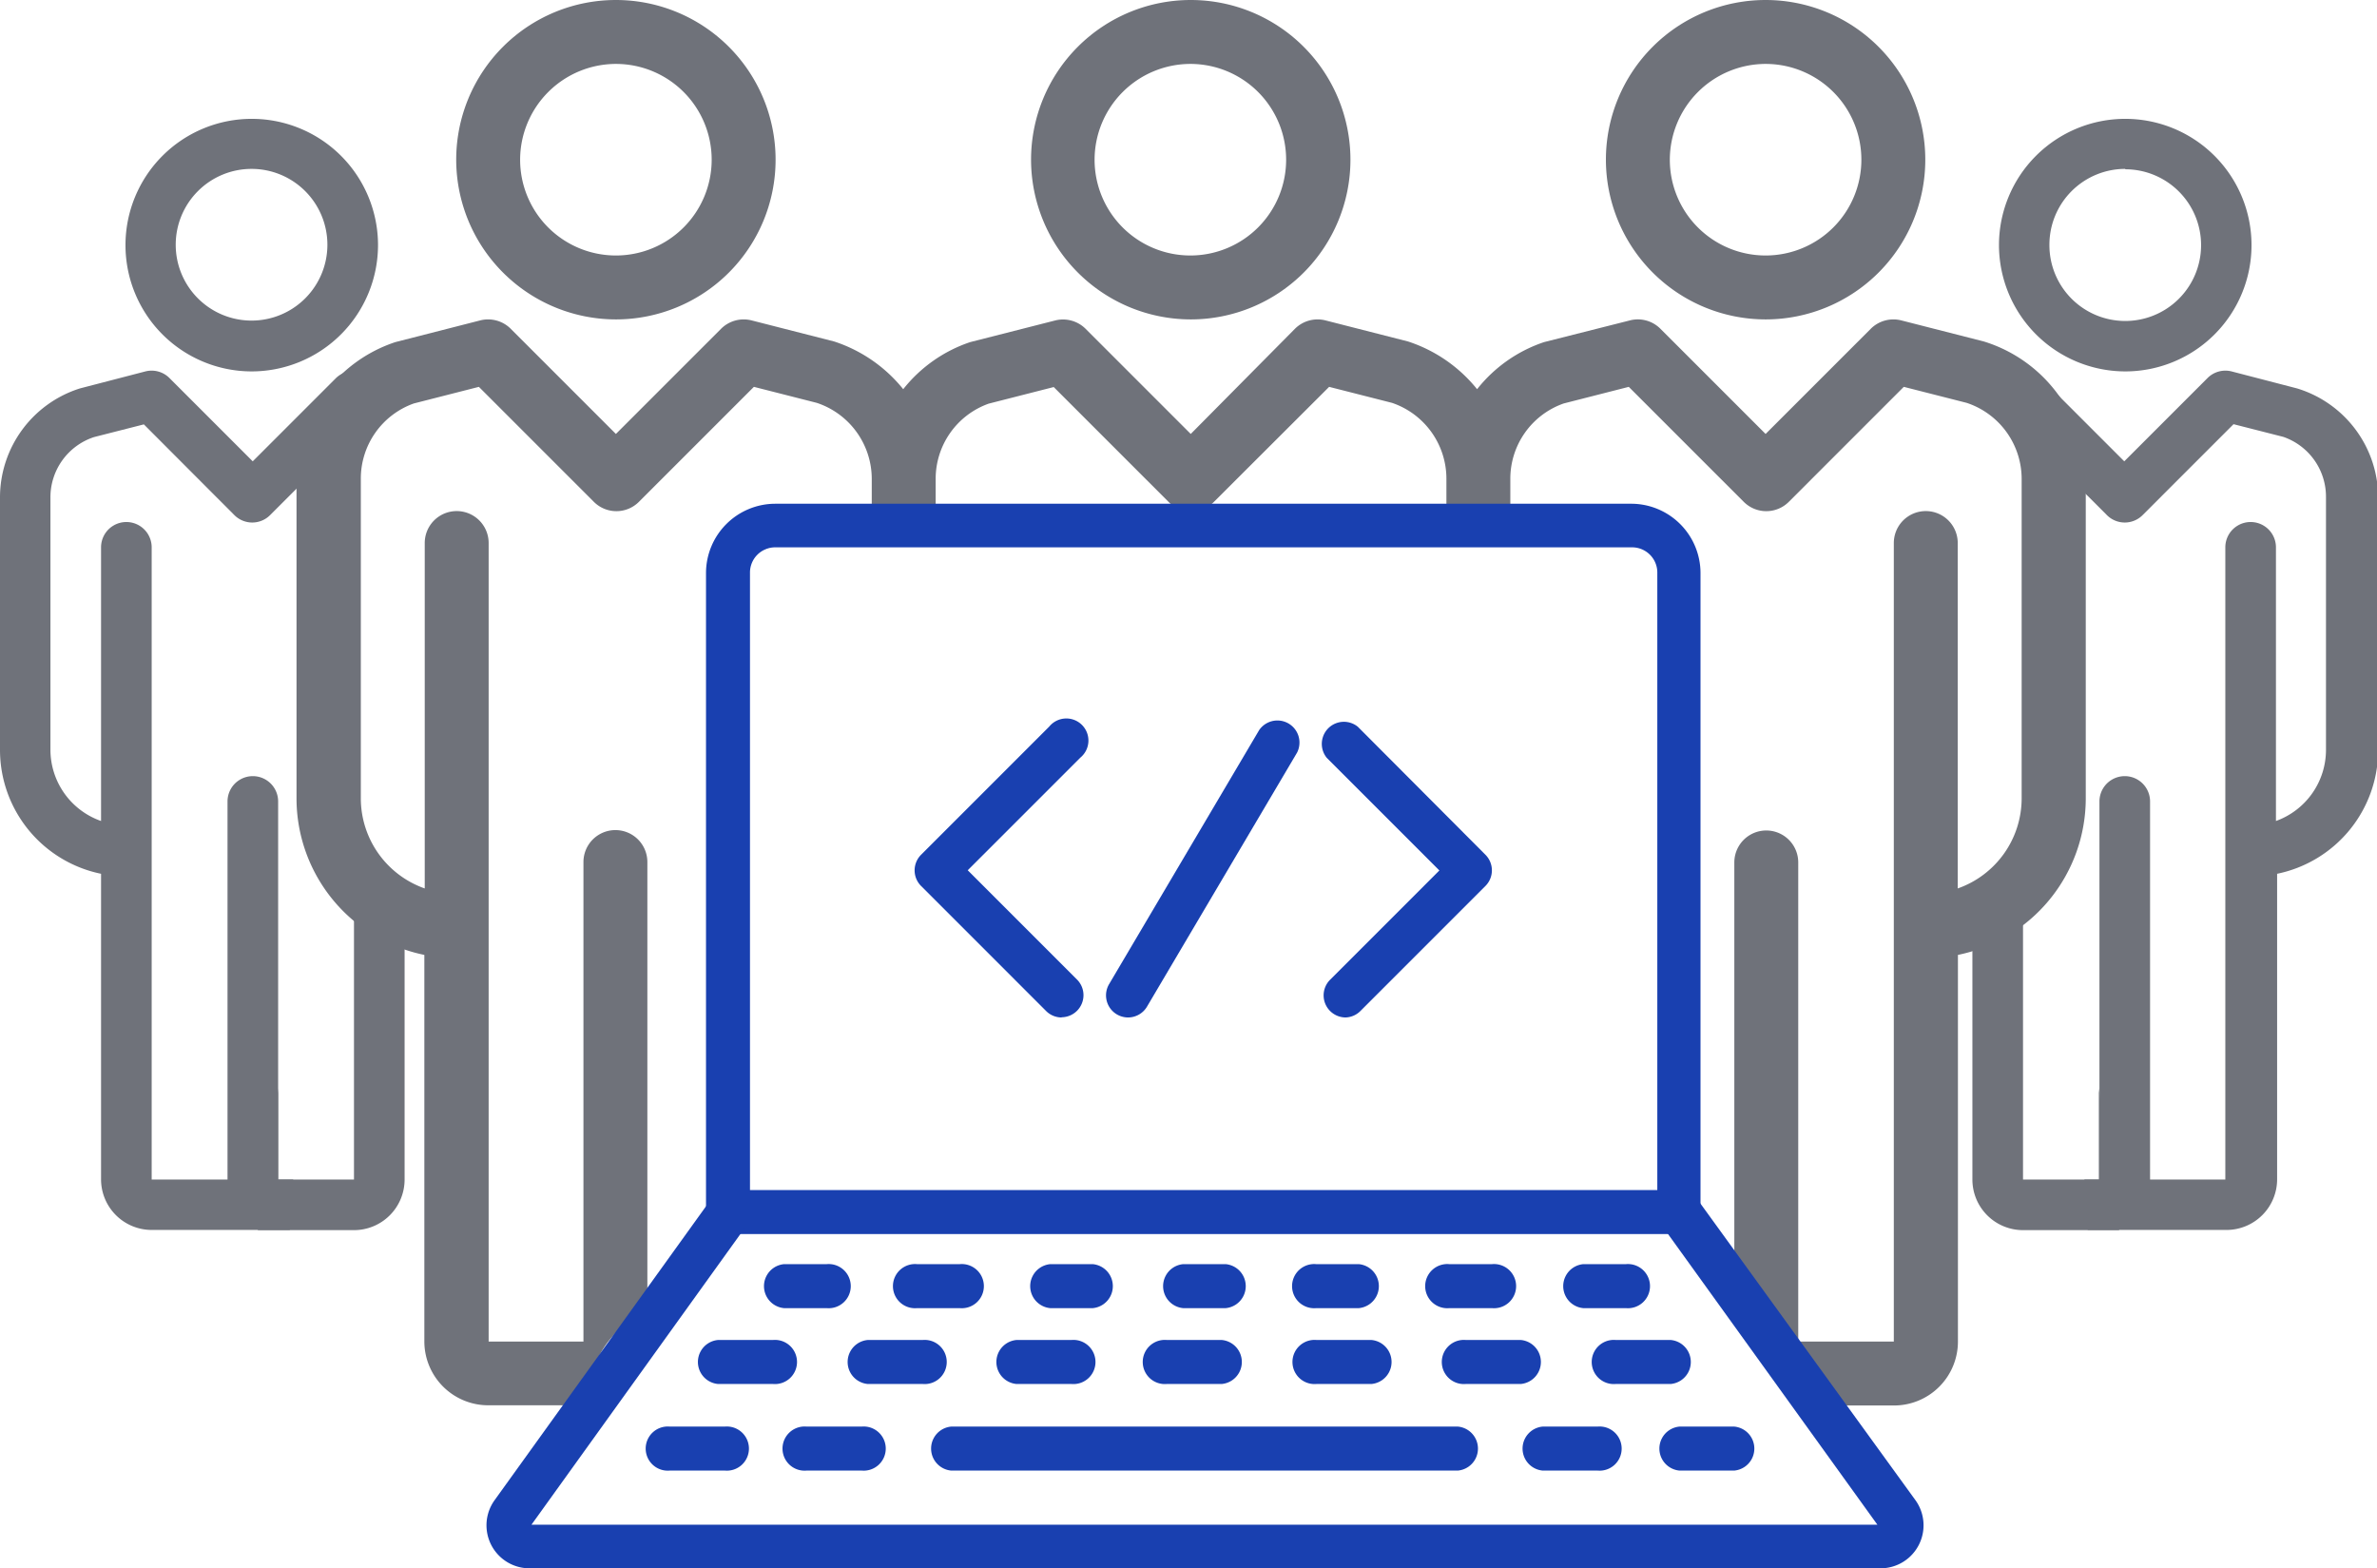
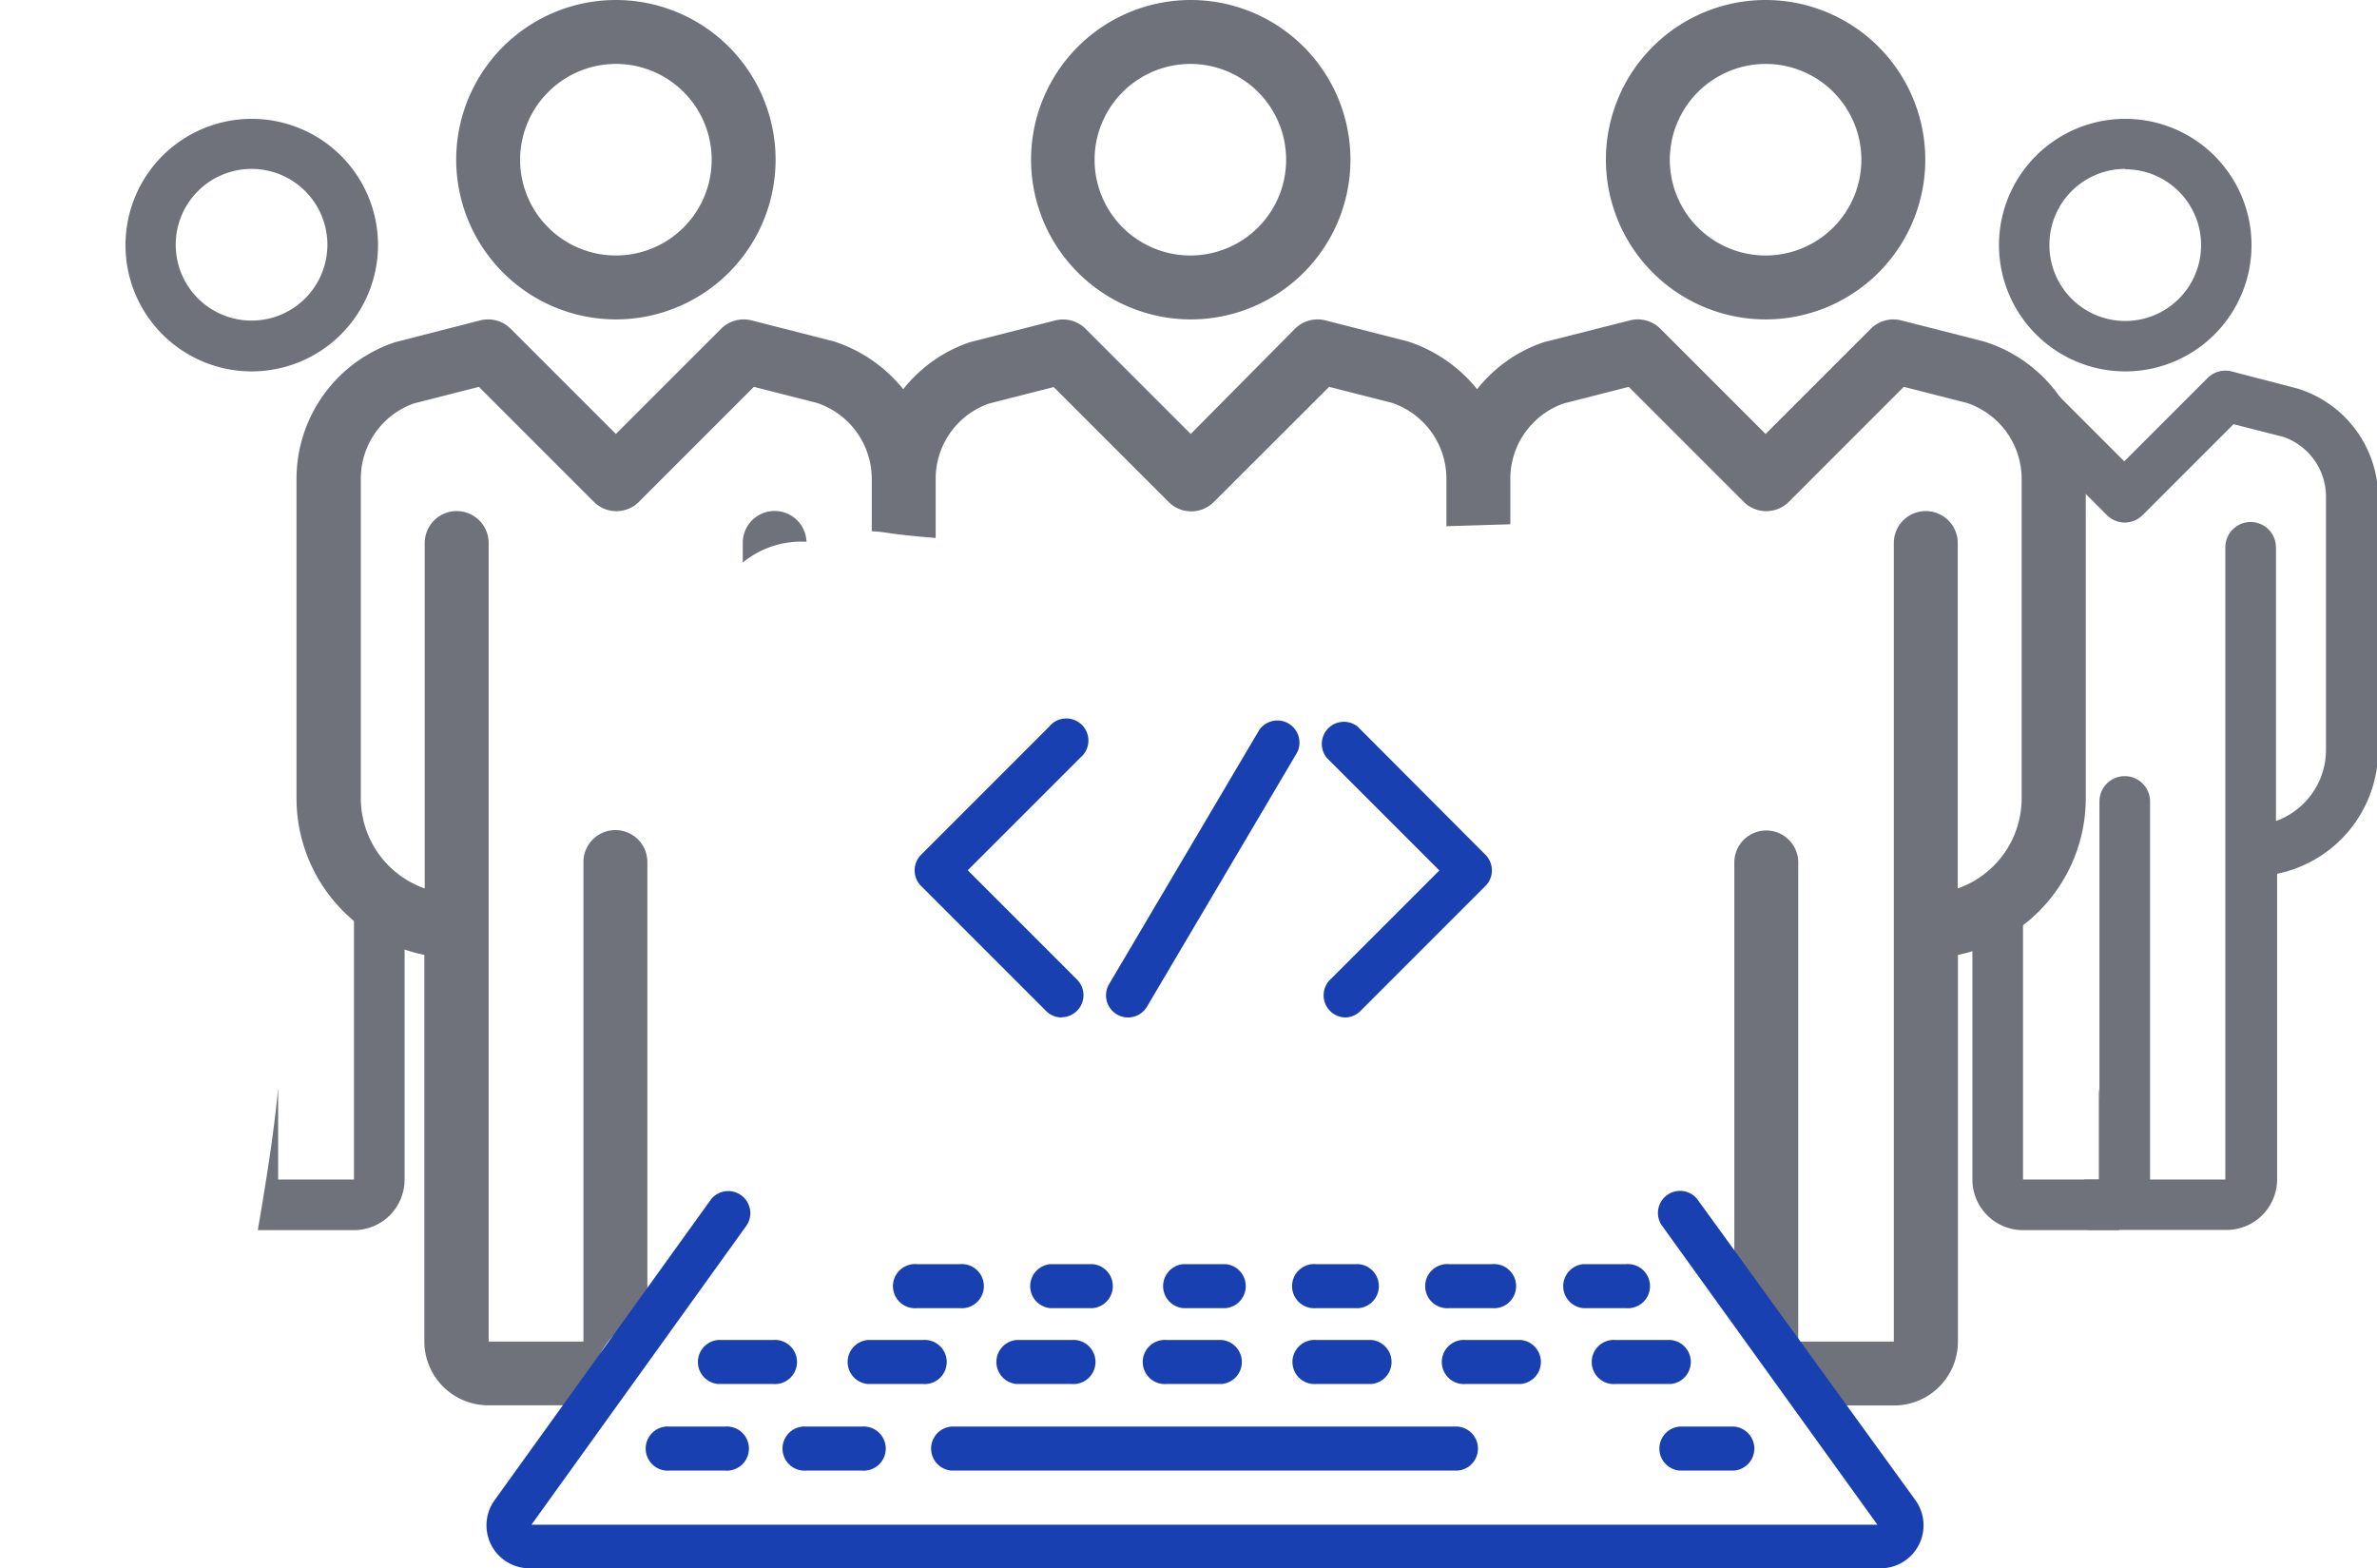
<svg xmlns="http://www.w3.org/2000/svg" viewBox="0 0 121.61 80.23">
  <defs>
    <style>.cls-1{fill:#6f727a;}.cls-2{fill:#1940b0;}</style>
  </defs>
  <title>Asset 15</title>
  <g id="Layer_2" data-name="Layer 2">
    <g id="Layer_2-2" data-name="Layer 2">
      <path class="cls-1" d="M90.33,16.34a8.17,8.17,0,1,0-8.17-8.17A8.18,8.18,0,0,0,90.33,16.34Zm0-13.07a4.9,4.9,0,1,1-4.9,4.9A4.91,4.91,0,0,1,90.33,3.27Z" />
      <path class="cls-1" d="M39.68,26.14A1.63,1.63,0,0,0,38,27.78v1a4.69,4.69,0,0,1,3.13-1.07h.13A1.63,1.63,0,0,0,39.68,26.14Z" />
      <path class="cls-1" d="M101.5,17.47l-4.23-1.08a1.64,1.64,0,0,0-1.56.43L90.33,22.2l-5.38-5.38a1.63,1.63,0,0,0-1.56-.43L79,17.5a7.33,7.33,0,0,0-3.43,2.41,7.54,7.54,0,0,0-3.53-2.44l-4.23-1.08a1.64,1.64,0,0,0-1.56.43L60.92,22.2l-5.38-5.38A1.64,1.64,0,0,0,54,16.39L49.64,17.5a7.34,7.34,0,0,0-3.43,2.41,7.54,7.54,0,0,0-3.53-2.44l-4.23-1.08a1.64,1.64,0,0,0-1.56.43L31.51,22.2l-5.38-5.38a1.64,1.64,0,0,0-1.56-.43L20.23,17.5a7.37,7.37,0,0,0-5.06,7V40.85a8.18,8.18,0,0,0,6.54,8V68.63A3.27,3.27,0,0,0,25,71.89h5.12a4.85,4.85,0,0,1,3-4.79v-23a1.63,1.63,0,1,0-3.27,0V68.63H25V27.78a1.63,1.63,0,0,0-3.27,0V45.45a4.89,4.89,0,0,1-3.27-4.6V24.51a4.08,4.08,0,0,1,2.71-3.87l3.33-.85,5.88,5.88a1.63,1.63,0,0,0,2.31,0l5.88-5.88,3.22.82a4.1,4.1,0,0,1,2.81,3.9v2.67a5.8,5.8,0,0,1,.67.06c.86.13,1.72.21,2.6.28v-3a4.08,4.08,0,0,1,2.71-3.87l3.33-.85,5.88,5.88a1.63,1.63,0,0,0,2.31,0L68,19.79l3.22.82A4.1,4.1,0,0,1,74,24.51v2.41l3.27-.1V24.51A4.08,4.08,0,0,1,80,20.64l3.33-.85,5.88,5.88a1.63,1.63,0,0,0,2.31,0l5.88-5.88,3.22.82a4.1,4.1,0,0,1,2.81,3.9V40.85a4.89,4.89,0,0,1-3.27,4.6V27.78a1.63,1.63,0,0,0-3.27,0V68.63H92V44.12a1.63,1.63,0,1,0-3.27,0V66.78a4.78,4.78,0,0,1,3.79,5.12h4.38a3.27,3.27,0,0,0,3.27-3.27V48.85a8.18,8.18,0,0,0,6.54-8V24.51A7.39,7.39,0,0,0,101.5,17.47Z" />
      <path class="cls-1" d="M60.92,16.34a8.17,8.17,0,1,0-8.17-8.17A8.18,8.18,0,0,0,60.92,16.34Zm0-13.07A4.9,4.9,0,1,1,56,8.17,4.91,4.91,0,0,1,60.92,3.27Z" />
      <path class="cls-1" d="M31.51,16.34a8.17,8.17,0,1,0-8.17-8.17A8.18,8.18,0,0,0,31.51,16.34Zm0-13.07a4.9,4.9,0,1,1-4.9,4.9A4.91,4.91,0,0,1,31.51,3.27Z" />
      <path class="cls-1" d="M108.73,19a6.46,6.46,0,1,0-6.46-6.46A6.47,6.47,0,0,0,108.73,19Zm0-10.34a3.88,3.88,0,1,1-3.88,3.88A3.88,3.88,0,0,1,108.73,8.64Z" />
      <path class="cls-1" d="M117.52,19.87,114.17,19a1.29,1.29,0,0,0-1.23.34l-4.26,4.26-4.26-4.26A1.28,1.28,0,0,0,103.3,19a6.41,6.41,0,0,1,2,4.86l2.49,2.49a1.29,1.29,0,0,0,1.83,0l4.65-4.65,2.55.65A3.24,3.24,0,0,1,119,25.44V38.37A3.87,3.87,0,0,1,116.44,42V28a1.29,1.29,0,1,0-2.59,0V60.34H110V41a1.29,1.29,0,0,0-2.59,0V60.34h-.77a17.37,17.37,0,0,1,.17,2.29c0,.1,0,.19,0,.29h7.1a2.59,2.59,0,0,0,2.59-2.59V44.7a6.47,6.47,0,0,0,5.17-6.33V25.44A5.85,5.85,0,0,0,117.52,19.87Z" />
      <path class="cls-1" d="M107.38,55.67v4.67H103.5V46a6.49,6.49,0,0,1-2.59,1.07V60.34a2.59,2.59,0,0,0,2.59,2.59h4.92C108,60.51,107.65,58.09,107.38,55.67Z" />
      <path class="cls-1" d="M19.34,12.52A6.46,6.46,0,1,0,12.87,19,6.47,6.47,0,0,0,19.34,12.52Zm-2.59,0a3.88,3.88,0,1,1-3.88-3.88A3.88,3.88,0,0,1,16.75,12.52Z" />
-       <path class="cls-1" d="M4.09,19.87,7.44,19a1.29,1.29,0,0,1,1.23.34l4.26,4.26,4.26-4.26A1.28,1.28,0,0,1,18.31,19a6.41,6.41,0,0,0-2,4.86l-2.49,2.49a1.29,1.29,0,0,1-1.83,0L7.36,21.71l-2.55.65a3.24,3.24,0,0,0-2.23,3.09V38.37A3.87,3.87,0,0,0,5.17,42V28a1.29,1.29,0,1,1,2.59,0V60.34h3.88V41a1.29,1.29,0,0,1,2.59,0V60.34H15a17.37,17.37,0,0,0-.17,2.29c0,.1,0,.19,0,.29H7.76a2.59,2.59,0,0,1-2.59-2.59V44.7A6.47,6.47,0,0,1,0,38.37V25.44A5.85,5.85,0,0,1,4.09,19.87Z" />
      <path class="cls-1" d="M14.23,55.67v4.67h3.88V46a6.49,6.49,0,0,0,2.59,1.07V60.34a2.59,2.59,0,0,1-2.59,2.59H13.19C13.6,60.51,14,58.09,14.23,55.67Z" />
-       <path class="cls-2" d="M85.92,63.13H37.25A1.13,1.13,0,0,1,36.12,62V29.31a3.55,3.55,0,0,1,3.54-3.54H83.5A3.55,3.55,0,0,1,87,29.31V62A1.13,1.13,0,0,1,85.92,63.13ZM38.37,60.88H84.79V29.31A1.29,1.29,0,0,0,83.5,28H39.66a1.29,1.29,0,0,0-1.29,1.29Z" />
      <path class="cls-2" d="M96.17,80.23H27.08a2.2,2.2,0,0,1-1.78-3.48l11.08-15.4a1.13,1.13,0,0,1,1.83,1.32L27.19,78H96.05L85,62.66a1.13,1.13,0,0,1,1.83-1.32L98,76.75a2.2,2.2,0,0,1-1.78,3.48Zm0-2.16h0Z" />
      <path class="cls-2" d="M54.32,52.05a1.12,1.12,0,0,1-.8-.33l-6.4-6.4a1.13,1.13,0,0,1,0-1.59l6.56-6.56a1.13,1.13,0,1,1,1.59,1.59l-5.76,5.76,5.6,5.6a1.13,1.13,0,0,1-.8,1.92Z" />
      <path class="cls-2" d="M68.84,52.05a1.13,1.13,0,0,1-.8-1.92l5.6-5.6-5.76-5.76a1.13,1.13,0,0,1,1.59-1.59L76,43.73a1.13,1.13,0,0,1,0,1.59l-6.4,6.4A1.12,1.12,0,0,1,68.84,52.05Z" />
      <path class="cls-2" d="M57.74,52.05a1.13,1.13,0,0,1-1-1.7l7.68-13a1.13,1.13,0,0,1,1.94,1.15l-7.68,13A1.13,1.13,0,0,1,57.74,52.05Z" />
      <path class="cls-2" d="M74.59,75.23H48.66a1.13,1.13,0,0,1,0-2.25H74.59a1.13,1.13,0,0,1,0,2.25Z" />
      <path class="cls-2" d="M39.54,70.8H36.73a1.13,1.13,0,0,1,0-2.25h2.81a1.13,1.13,0,1,1,0,2.25Z" />
      <path class="cls-2" d="M47.2,70.8H44.39a1.13,1.13,0,0,1,0-2.25H47.2a1.13,1.13,0,1,1,0,2.25Z" />
      <path class="cls-2" d="M54.85,70.8H52a1.13,1.13,0,0,1,0-2.25h2.81a1.13,1.13,0,1,1,0,2.25Z" />
      <path class="cls-2" d="M62.51,70.8H59.7a1.13,1.13,0,1,1,0-2.25h2.81a1.13,1.13,0,0,1,0,2.25Z" />
      <path class="cls-2" d="M70.17,70.8H67.36a1.13,1.13,0,1,1,0-2.25h2.81a1.13,1.13,0,0,1,0,2.25Z" />
      <path class="cls-2" d="M77.82,70.8H75a1.13,1.13,0,1,1,0-2.25h2.81a1.13,1.13,0,0,1,0,2.25Z" />
      <path class="cls-2" d="M85.48,70.8H82.67a1.13,1.13,0,1,1,0-2.25h2.81a1.13,1.13,0,0,1,0,2.25Z" />
-       <path class="cls-2" d="M81.73,75.23H78.92a1.13,1.13,0,0,1,0-2.25h2.81a1.13,1.13,0,1,1,0,2.25Z" />
      <path class="cls-2" d="M88.73,75.23H85.92a1.13,1.13,0,0,1,0-2.25h2.81a1.13,1.13,0,0,1,0,2.25Z" />
      <path class="cls-2" d="M37.08,75.23H34.27a1.13,1.13,0,1,1,0-2.25h2.81a1.13,1.13,0,1,1,0,2.25Z" />
      <path class="cls-2" d="M44.08,75.23H41.27a1.13,1.13,0,1,1,0-2.25h2.81a1.13,1.13,0,1,1,0,2.25Z" />
-       <path class="cls-2" d="M42.29,66.92H40.11a1.13,1.13,0,0,1,0-2.25h2.18a1.13,1.13,0,1,1,0,2.25Z" />
      <path class="cls-2" d="M49.1,66.92H46.92a1.13,1.13,0,1,1,0-2.25H49.1a1.13,1.13,0,1,1,0,2.25Z" />
      <path class="cls-2" d="M55.91,66.92H53.73a1.13,1.13,0,0,1,0-2.25h2.18a1.13,1.13,0,0,1,0,2.25Z" />
      <path class="cls-2" d="M62.72,66.92H60.53a1.13,1.13,0,0,1,0-2.25h2.18a1.13,1.13,0,0,1,0,2.25Z" />
      <path class="cls-2" d="M69.53,66.92H67.34a1.13,1.13,0,1,1,0-2.25h2.18a1.13,1.13,0,0,1,0,2.25Z" />
      <path class="cls-2" d="M76.33,66.92H74.15a1.13,1.13,0,1,1,0-2.25h2.18a1.13,1.13,0,1,1,0,2.25Z" />
      <path class="cls-2" d="M83.14,66.92H81a1.13,1.13,0,0,1,0-2.25h2.18a1.13,1.13,0,1,1,0,2.25Z" />
    </g>
  </g>
</svg>